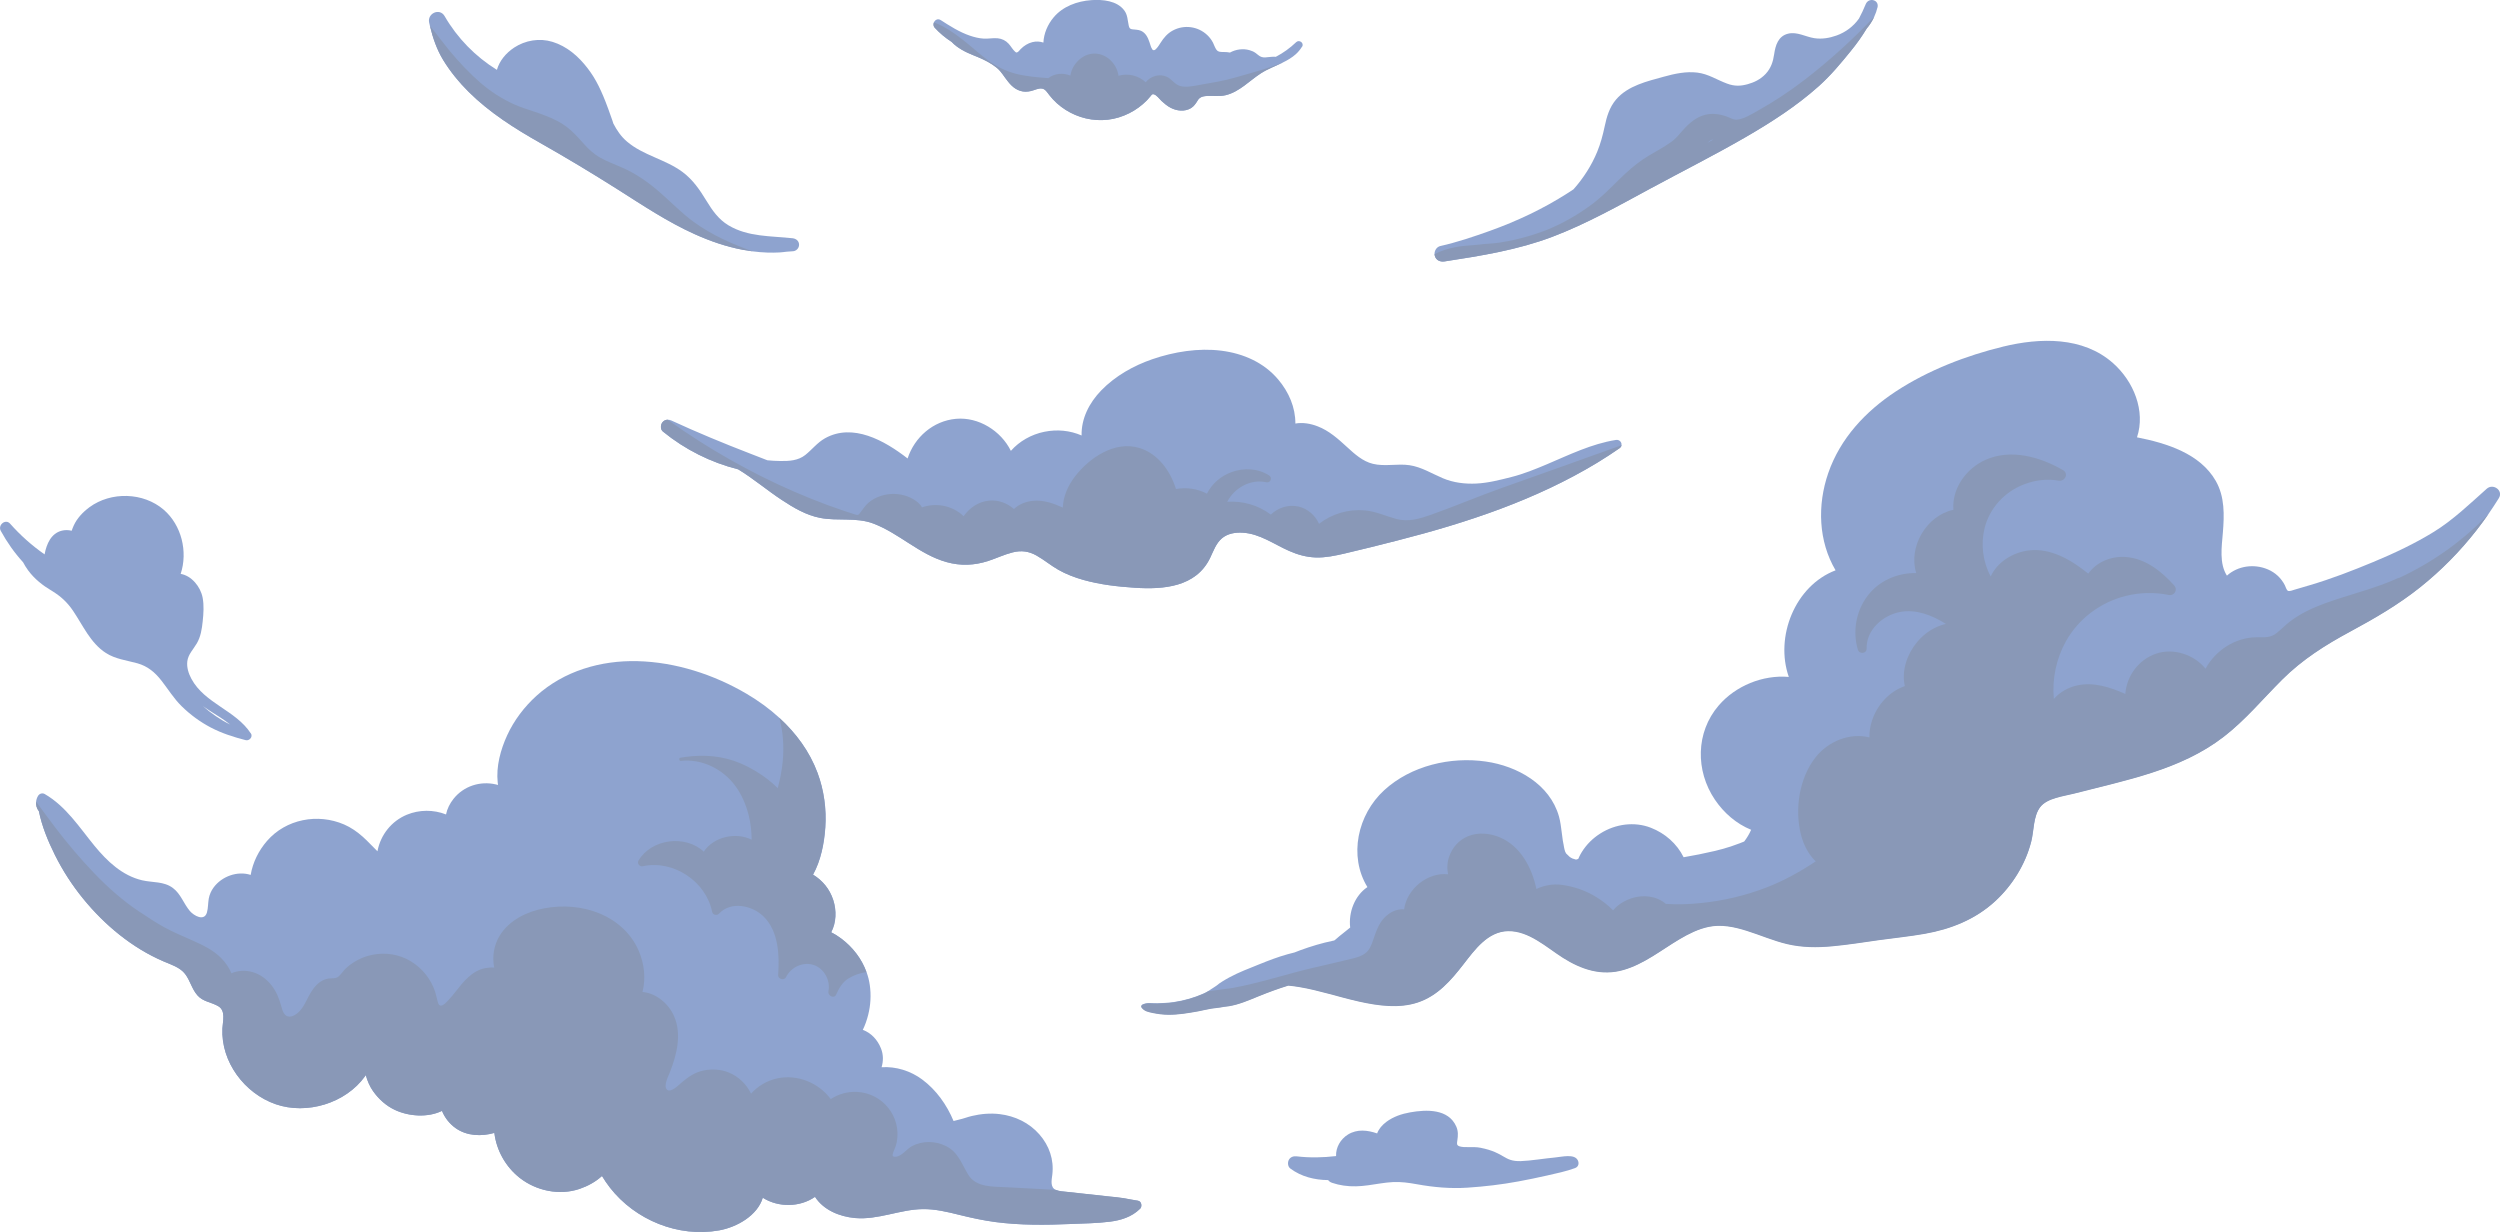
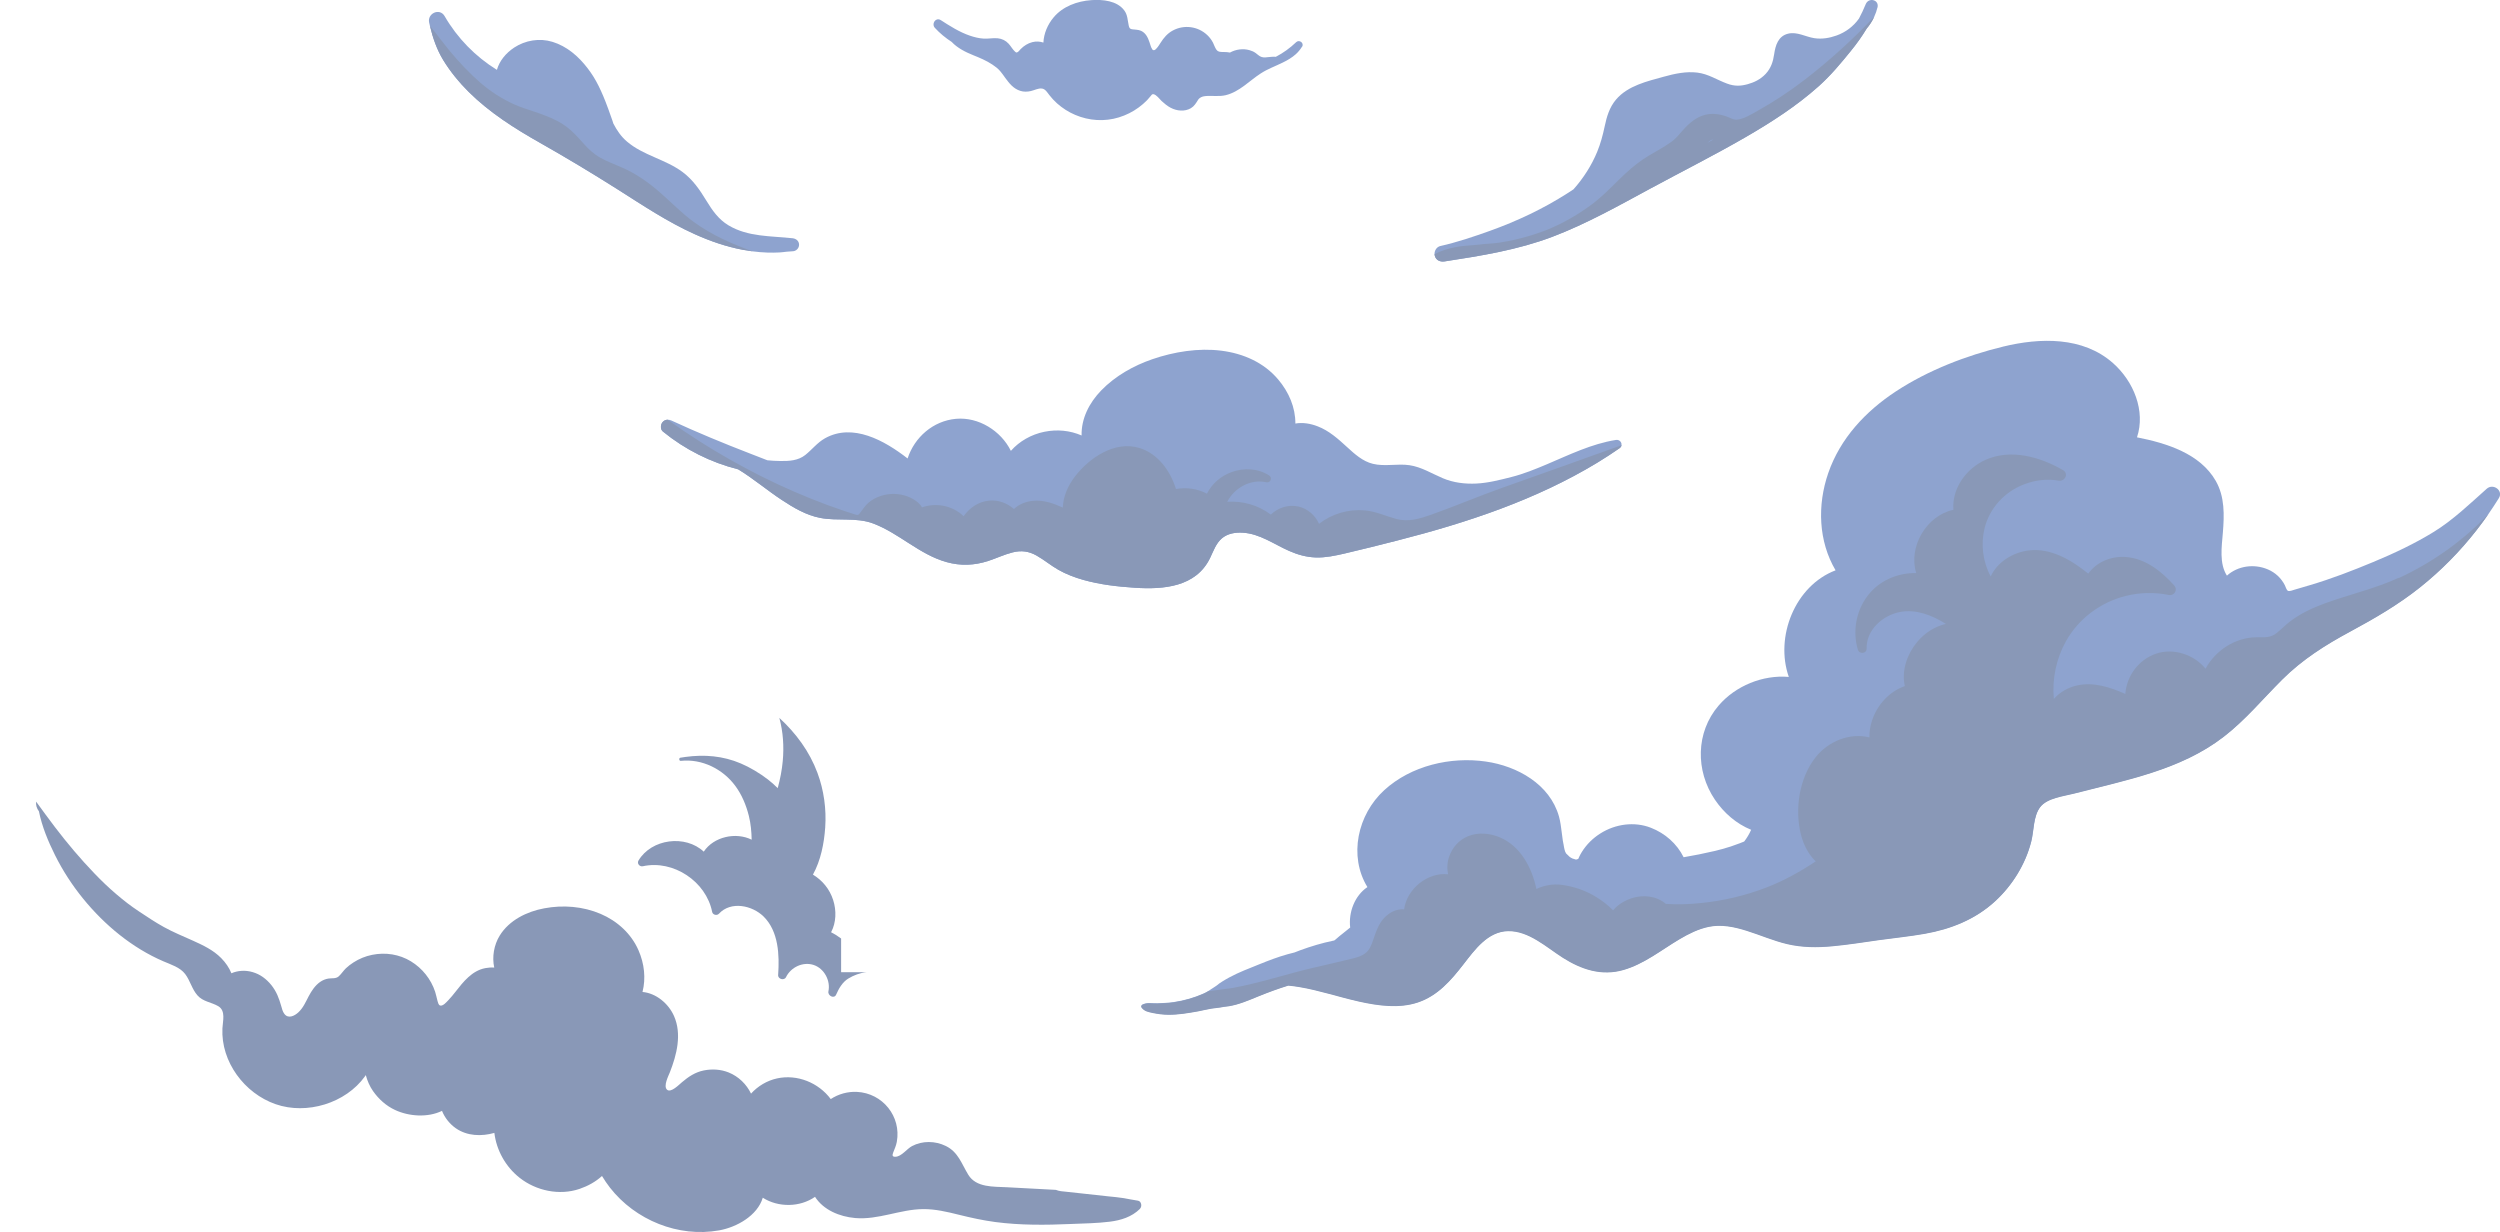
<svg xmlns="http://www.w3.org/2000/svg" width="1394" height="687" viewBox="0 0 1394 687" fill="none">
  <g opacity="0.5" clip-path="url(#clip0_84_4447)">
-     <path d="M635.639 674.055C631.064 678.582 625.003 680.445 618.754 681.223C611.632 682.119 604.321 682.19 597.129 682.496C583.05 683.109 569.019 683.251 555.011 681.412C548.148 680.492 541.427 679.03 534.706 677.356C528.127 675.729 521.5 674.126 514.685 674.197C501.88 674.314 489.664 680.327 476.764 679.172C468.11 678.394 459.172 674.692 454.456 667.359C446.037 673.23 433.986 673.371 425.331 667.854C422.336 677.851 410.828 684.288 400.994 686.057C378.308 690.16 354.207 680.327 340.105 662.218C338.501 660.143 337.015 657.974 335.671 655.734C332.087 658.988 327.795 661.346 323.173 662.926C311.9 666.769 298.953 663.987 289.756 656.748C281.974 650.617 276.833 641.469 275.654 631.707C268.485 633.758 260.42 633.475 254.194 629.137C250.751 626.732 248.016 623.289 246.459 619.422C238.465 623.289 227.994 622.535 220.236 618.904C215.283 616.593 211.156 612.867 208.02 608.411C206.157 605.77 204.836 602.681 203.964 599.474C203.799 599.71 203.657 599.946 203.492 600.182C192.739 615.154 171.066 621.757 153.686 615.697C136.33 609.661 123.147 592.094 124.02 573.42C124.208 569.364 126.001 563.563 121.685 561.041C117.817 558.777 113.219 558.588 110.082 555.004C107.017 551.515 106.05 546.822 103.267 543.144C100.437 539.395 95.367 537.862 91.193 536.07C73.671 528.549 58.343 515.816 46.363 501.103C40.255 493.604 34.973 485.446 30.657 476.792C26.837 469.129 23.394 460.829 21.696 452.365C20.47 450.808 19.927 448.898 20.139 446.989C20.257 445.88 20.611 444.749 21.248 443.735C22.026 442.461 23.7 442.013 24.974 442.768C36.883 449.677 44.193 461.277 52.73 471.676C59.734 480.211 68.177 488.252 79.237 490.846C85.061 492.213 91.382 491.341 96.428 495.161C100.862 498.509 102.371 503.838 105.838 507.94C108.102 510.628 113.926 513.93 115.388 508.789C116.096 506.29 115.954 503.625 116.402 501.079C116.803 498.862 117.747 496.693 119.091 494.878C123.666 488.629 132.415 485.47 139.773 487.851C140.975 480.824 144.206 474.317 148.899 468.893C159.487 456.703 177.198 453.378 191.866 459.721C195.734 461.395 199.129 463.777 202.266 466.559C205.143 469.106 207.69 472.006 210.472 474.67C210.472 474.576 210.496 474.482 210.52 474.411C212.288 465.38 218.373 457.788 226.886 454.274C233.772 451.421 241.79 451.398 248.699 454.133C249.336 450.997 250.822 448.026 252.826 445.503C258.463 438.335 267.707 435.34 276.527 437.392C276.928 437.486 277.305 437.58 277.706 437.698C277.635 437.227 277.564 436.755 277.517 436.284C276.55 427.418 279.144 417.939 282.823 409.946C286.643 401.646 292.35 394.124 299.119 387.994C314.494 374.106 335.011 368.14 355.504 368.659C376.752 369.201 398.023 376.11 416.276 386.838C422.832 390.705 429.057 395.185 434.646 400.326C443.914 408.814 451.461 419.024 455.918 431.002C459.502 440.622 460.941 451.186 460.233 461.419C459.62 470.261 457.757 479.787 453.394 487.71C458.677 490.94 462.662 495.703 464.667 501.881C466.553 507.752 466.388 514.425 463.511 519.848C465.468 520.838 467.355 522.017 469.1 523.338C475.562 528.195 480.561 534.656 483.226 542.154C484.051 544.441 484.641 546.799 484.995 549.251C485.796 554.839 485.466 560.522 484.075 565.992C483.391 568.68 482.424 571.557 481.104 574.245C485.702 575.942 489.334 579.739 491.268 584.69C492.612 588.109 492.588 591.717 491.574 595.089C499.592 594.546 507.822 597.164 514.213 601.927C522.09 607.774 527.938 616.051 531.711 625.081C532.678 624.775 533.692 624.515 534.706 624.303C537.135 623.808 539.446 622.841 541.875 622.275C546.969 621.073 552.275 620.601 557.487 621.238C565.976 622.275 573.9 626.048 579.583 632.556C585.055 638.828 587.767 646.609 586.776 654.932C586.422 657.951 585.408 662.1 588.804 663.539H588.851C590.691 664.293 592.766 664.411 594.723 664.6C597.27 664.859 599.794 665.142 602.34 665.425C607.646 666.015 612.953 666.604 618.259 667.17C621.088 667.477 623.965 667.689 626.748 668.16C629.366 668.608 631.913 669.174 634.554 669.551C636.629 669.834 637.054 672.782 635.757 674.079L635.639 674.055Z" fill="#1D489F" />
-     <path d="M139.843 408.932C131.401 396.011 114.186 392.285 106.757 378.562C105.154 375.615 104.022 372.125 104.446 368.73C104.941 364.816 107.819 362.057 109.729 358.779C111.945 355.007 112.582 350.715 113.03 346.424C113.478 342.038 113.808 337.605 112.983 333.243C111.828 327.183 106.875 321.053 100.744 319.992C104.824 307.636 101.263 292.852 91.287 284.222C79.968 274.461 61.88 273.989 49.877 282.831C46.221 285.543 42.944 288.962 41.057 293.159C40.656 294.055 40.279 294.998 39.972 295.941C38.18 295.493 36.293 295.446 34.501 295.894C28.464 297.379 25.941 303.321 24.856 309.122C17.781 304.194 11.343 298.44 5.613 291.98C3.042 289.103 -1.321 292.781 0.424 295.988C3.868 302.307 8.042 308.226 12.876 313.531C13.678 315.064 14.598 316.549 15.635 317.964C19.267 322.916 23.818 326.429 29.03 329.541C33.817 332.418 37.496 335.837 40.632 340.435C43.462 344.608 45.868 349.041 48.674 353.238C51.48 357.435 54.758 361.349 59.05 364.108C64.38 367.527 70.653 368.211 76.619 369.861C82.326 371.465 86.382 374.86 89.99 379.482C93.74 384.268 96.924 389.526 101.286 393.794C106.073 398.51 111.615 402.566 117.558 405.678C123.807 408.932 130.198 410.96 136.966 412.705C139.042 413.247 141.164 410.865 139.891 408.908L139.843 408.932ZM113.172 393.747C114.374 394.62 115.624 395.445 116.874 396.27C120.718 398.722 124.751 401.127 128.335 404.004C122.84 401.316 117.7 397.732 113.172 393.747Z" fill="#1D489F" />
-     <path d="M866.934 645.43C861.77 645.878 853.21 647.293 847.974 647.434C838.211 647.694 839.485 642.789 825.477 639.983C823.213 639.535 820.902 639.63 818.591 639.63C817.011 639.63 815.218 639.677 813.709 639.158C812.058 638.569 812.388 637.437 812.624 635.833C813.025 633.193 813.143 630.693 812.035 628.194C807.648 618.149 795.338 618.644 786.306 620.248C781.637 621.073 776.897 622.653 773.053 625.529C770.624 627.369 768.808 629.491 767.889 631.99C762.512 630.151 756.805 629.443 751.64 632.603C747.396 635.22 744.801 639.889 744.99 644.628C737.703 645.477 730.322 645.642 723.011 644.77C721.243 644.558 719.498 645.124 718.625 646.798C717.87 648.26 718.083 650.523 719.474 651.561C725.605 656.135 733.01 657.951 740.557 658.021C741.075 658.682 741.783 659.2 742.797 659.554C744.872 660.261 747.065 660.78 749.259 661.087C753.834 661.77 758.456 661.535 763.007 660.898C767.558 660.285 772.086 659.365 776.685 659.13C781.189 658.894 785.623 659.53 790.032 660.332C799.465 662.03 808.733 662.879 818.331 662.242C827.882 661.605 837.339 660.497 846.724 658.752C852.054 657.762 857.336 656.677 862.619 655.475C867.878 654.272 873.184 653.188 878.254 651.325C880.164 650.618 880.636 648.684 879.787 646.986C877.877 643.19 870.943 645.076 866.911 645.43H866.934Z" fill="#1D489F" />
    <path d="M1393.32 277.832C1391.5 280.756 1389.61 283.633 1387.66 286.462C1385.49 289.575 1383.22 292.64 1380.89 295.634C1371.71 307.377 1361.17 318.058 1349.52 327.348C1337.4 337.016 1324.24 344.655 1310.64 351.988C1296.65 359.534 1283.8 367.645 1272.5 378.916C1261.75 389.644 1252.03 401.41 1239.96 410.724C1215.86 429.304 1185.3 434.893 1156.55 442.344C1150.77 443.853 1141.62 444.796 1137.71 449.865C1133.75 454.982 1134.22 463.14 1132.66 469.176C1129.43 481.838 1122.1 493.628 1112.5 502.447C1101.46 512.562 1087.92 517.938 1073.33 520.508C1064.88 521.994 1056.35 522.843 1047.88 524.021C1039.16 525.248 1030.45 526.662 1021.68 527.464C1013.33 528.219 1004.94 528.171 996.732 526.261C988.95 524.422 981.615 521.192 973.998 518.81C967.254 516.688 960.108 515.156 953.034 516.594C947.138 517.797 941.761 520.485 936.62 523.526C926.409 529.586 916.811 537.414 905.209 540.715C893.111 544.158 881.909 540.409 871.627 533.925C862.407 528.101 852.596 518.81 840.994 519.023C829.674 519.235 822.387 529.445 816.115 537.532C809.134 546.516 801.8 555.075 790.669 558.801C780.222 562.29 768.572 560.663 758.078 558.329C746.83 555.83 735.864 552.081 724.497 550.171C722.469 549.841 720.441 549.558 718.436 549.393C712.847 551.114 707.376 553.118 701.882 555.358C696.434 557.574 691.128 559.932 685.28 560.899C684.454 561.041 683.629 561.135 682.803 561.206C682.049 561.253 681.931 561.253 682.497 561.253C681.813 561.371 681.129 561.489 680.445 561.606C678.842 561.842 677.238 561.984 675.658 562.22C673.182 562.597 670.729 563.281 668.253 563.729C662.688 564.719 657.146 565.709 651.462 565.639C648.515 565.615 645.708 565.238 642.831 564.648C640.308 564.129 638.209 563.776 636.606 561.606C636.275 561.158 636.511 560.404 636.983 560.145C639.648 558.73 642.596 559.555 645.496 559.414C648.491 559.272 651.486 559.201 654.481 558.753C660.259 557.905 666.013 556.278 671.342 553.873C672.215 553.472 673.088 553 673.936 552.481C675.422 551.562 676.908 550.548 678.323 549.605C678.205 549.723 678.111 549.77 678.087 549.793C678.134 549.77 678.299 549.628 678.582 549.393C679.054 549.039 679.502 548.685 679.974 548.308C680.54 547.907 681.129 547.553 681.719 547.176C682.898 546.422 684.1 545.761 685.327 545.078C690.656 542.154 696.481 540.008 702.094 537.721C707.258 535.622 712.494 533.618 717.87 532.109C719.167 531.732 720.488 531.402 721.809 531.095C722.941 530.647 724.096 530.199 725.228 529.775C731.147 527.629 737.184 525.813 743.363 524.54C743.552 524.493 743.764 524.446 743.952 524.422C744.023 524.375 744.094 524.328 744.165 524.257C744.353 524.116 744.495 524.021 744.589 523.951C744.801 523.762 745.014 523.573 745.226 523.408C745.816 522.89 746.405 522.395 747.018 521.876C747.254 521.687 748.622 520.602 749.211 520.131C749.306 520.06 749.447 519.942 749.683 519.754C750.037 519.471 750.39 519.188 750.744 518.905C751.452 518.339 752.159 517.773 752.867 517.184C751.853 508.671 755.39 499.405 762.465 494.642C751.9 477.335 756.946 454.227 771.874 440.575C786.802 426.946 808.78 421.783 828.519 424.636C845.993 427.159 864.175 437.227 869.269 455.218C870.118 458.212 870.448 461.301 870.849 464.366C871.085 466.206 871.109 466.536 871.368 468.257C871.368 468.257 871.368 468.281 871.368 468.351C871.415 468.563 871.486 469.177 871.533 469.294C871.627 469.86 871.769 470.426 871.863 470.992C872.028 471.912 872.146 472.808 872.382 473.704C872.382 473.657 872.83 474.977 872.783 475.001C872.901 475.213 873.019 475.401 873.137 475.614C873.184 475.732 873.231 475.802 873.255 475.873C873.325 475.92 873.396 475.991 873.49 476.085C875.047 477.594 875.141 477.972 877.075 478.82C876.745 478.655 878.16 479.127 878.325 479.174C878.49 479.221 878.584 479.245 878.655 479.268C878.726 479.268 878.796 479.268 878.891 479.268C878.914 479.268 878.961 479.268 879.009 479.268C879.103 479.245 879.716 479.009 879.81 479.009C879.858 478.962 879.952 478.891 880.117 478.797C880.164 478.655 880.235 478.514 880.306 478.349C880.4 478.16 880.471 477.971 880.542 477.806C880.966 476.887 881.438 476.014 881.98 475.142C884.598 470.898 888.206 467.337 892.427 464.696C900.728 459.462 911.316 457.953 920.537 461.56C928.508 464.673 935.04 470.45 938.79 477.995C944.497 477.028 950.157 475.897 955.793 474.576C958.906 473.845 962.019 472.996 965.061 472.006C966.711 471.464 968.315 470.874 969.942 470.261C971.357 469.742 971.664 469.625 972.56 469.224C974.116 467.219 975.413 465.027 976.427 462.692C968.173 459.32 961.24 453.308 956.217 445.88C945.346 429.799 945.511 408.366 958.269 393.464C967.702 382.429 982.936 376.181 997.439 377.454C989.586 355.077 1000.91 326.57 1023.52 318.011C1013.95 301.836 1013.24 281.723 1019.42 263.826C1026.12 244.397 1040.29 229.283 1057.27 218.154C1075.14 206.458 1096.27 198.3 1116.98 193.254C1137.52 188.255 1161.38 187.595 1178.17 202.426C1189.71 212.589 1196.47 229.141 1191.59 243.855C1208.15 247.109 1226.75 252.909 1235.48 268.094C1240.6 276.983 1240.27 287.24 1239.46 297.12C1238.83 304.901 1237.39 314.168 1241.73 320.982C1247.79 315.488 1256.92 314.215 1264.6 317.516C1268.73 319.284 1271.98 322.326 1274.04 326.334C1274.44 327.113 1274.91 328.952 1275.71 329.4C1276.61 329.895 1278.42 329.093 1279.34 328.834C1282.17 328.032 1285 327.16 1287.83 326.334C1299.91 322.774 1311.67 318.223 1323.3 313.39C1334.93 308.556 1346.39 303.156 1357.12 296.554C1367.82 289.952 1377.23 280.874 1386.6 272.527C1390.13 269.367 1396.03 273.447 1393.36 277.762L1393.32 277.832Z" fill="#1D489F" />
    <path d="M904.195 248.193C904.1 248.83 903.723 249.467 903.016 249.962C899.007 252.744 894.903 255.409 890.729 257.955C856.322 278.799 817.93 291.485 779.161 301.388C769.374 303.887 759.564 306.363 749.73 308.65C744.542 309.853 739.095 311.008 733.741 310.843C728.53 310.678 723.601 309.31 718.861 307.212C710.324 303.463 702.495 297.568 692.897 297.026C688.817 296.79 684.525 297.474 681.318 300.185C677.993 303.015 676.578 307.353 674.738 311.15C666.909 327.348 648.727 328.787 632.738 327.726C623.046 327.089 613.377 325.981 604.015 323.34C599.204 321.972 594.511 320.204 590.148 317.728C585.951 315.323 582.225 312.187 578.027 309.805C573.664 307.33 569.42 306.787 564.562 308.037C559.939 309.216 555.6 311.291 551.072 312.776C543.337 315.299 535.72 315.63 527.844 313.437C512.728 309.24 501.455 297.403 486.928 291.909C477.425 288.325 467.119 290.683 457.285 288.773C449.362 287.217 442.594 283.161 435.92 278.775C427.76 273.423 420.049 266.821 411.606 261.704C396.301 257.861 382.011 250.693 369.653 240.648C368.144 239.422 368.262 236.923 369.347 235.508C370.125 234.494 371.186 234.046 372.295 234.022C372.979 234.022 373.71 234.187 374.393 234.494C388.732 241.096 403.282 247.132 418.021 252.815C421.322 254.088 424.6 255.361 427.902 256.658C430.307 256.894 432.736 257.036 435.165 257.059C440.023 257.13 445.046 256.847 449.008 253.711C452.805 250.693 455.729 246.779 460.045 244.374C475.491 235.767 493.107 245.553 506.077 255.644C509.921 243.855 520.25 234.683 533.079 233.527C545.672 232.419 558.147 240.224 563.665 251.4C568.453 245.953 575.15 242.228 582.296 240.766C589.488 239.304 596.61 240.011 603.095 242.817C602.883 233.433 607.293 224.661 614.061 217.682C621.867 209.642 632.031 203.912 642.572 200.281C654.67 196.131 668.253 193.938 680.988 195.541C693.203 197.074 704.782 202.12 712.8 211.693C718.696 218.696 722.351 227.232 722.304 236.168C726.36 235.437 730.652 236.168 734.614 237.677C741.146 240.176 746.122 244.704 751.192 249.349C755.39 253.192 759.823 257.224 765.483 258.615C772.133 260.266 779.185 258.403 785.929 259.393C792.603 260.384 798.404 264.062 804.512 266.656C810.431 269.155 816.798 269.933 823.213 269.627C829.863 269.297 836.395 267.599 842.81 265.972C849.602 264.251 856.016 261.633 862.454 258.922C874.976 253.617 887.428 247.486 900.987 245.317C903.016 244.987 904.407 246.637 904.124 248.217L904.195 248.193Z" fill="#1D489F" />
    <path d="M445.565 136.476C445.565 138.433 443.891 140.13 441.933 140.107C440.778 140.225 439.622 140.295 438.467 140.366C437.17 140.531 435.873 140.696 434.576 140.767C432.359 140.885 430.142 140.909 427.925 140.838C425.143 140.743 422.384 140.508 419.601 140.154C417.785 139.918 415.969 139.612 414.153 139.282C404.909 137.56 395.995 134.448 387.434 130.604C372.2 123.767 358.263 114.406 344.208 105.493C330.059 96.533 315.768 87.95 301.194 79.697C287.044 71.68 272.989 62.815 261.387 51.308C255.963 45.932 251.058 39.943 247.096 33.435C243.535 27.611 241.295 21.032 239.715 14.407C239.573 13.794 239.432 13.204 239.29 12.591C238.158 7.451 245.162 4.244 247.898 8.96C255.02 21.268 265.042 31.502 277.069 38.953C278.531 33.907 282.045 29.615 286.714 26.526C292.916 22.447 300.816 21.127 307.938 23.296C316.121 25.772 322.536 31.384 327.653 38.057C330.011 41.122 332.04 44.399 333.761 47.865C334.728 49.775 335.577 51.733 336.426 53.713C337.157 55.458 338.195 58.028 339.185 60.787C339.94 62.932 340.694 65.055 341.472 67.2C341.661 67.743 341.85 68.285 341.991 68.851C343.925 72.6 346.26 76.09 349.585 78.919C358.617 86.677 371.186 88.846 380.69 95.99C386.397 100.282 390.194 105.846 393.872 111.883C397.174 117.306 400.641 122.305 406.182 125.629C417.03 132.161 429.812 131.524 441.933 132.844C443.891 133.057 445.565 134.33 445.565 136.499V136.476Z" fill="#1D489F" />
    <path d="M1046.87 4.173C1046.44 5.966 1045.85 7.687 1045.08 9.314C1043.97 11.719 1042.51 13.959 1040.81 15.987C1038.24 20.254 1035.34 24.31 1032.18 28.201C1026.49 35.227 1020.79 42.112 1014.02 48.148C1001.52 59.301 987.535 68.261 973.055 76.632C955.722 86.629 937.87 95.613 920.278 105.116C902.426 114.759 884.645 124.804 865.637 132.019C846.276 139.352 825.854 142.63 805.502 145.766C803.121 146.143 800.715 145.2 800.031 142.653C799.937 142.347 799.89 142.017 799.89 141.71C799.819 139.706 801.116 137.631 803.144 137.183C812.554 135.061 821.774 131.949 830.853 128.695C845.899 123.295 860.544 116.386 874.033 107.756C875.165 107.025 876.297 106.271 877.405 105.54C882.9 99.339 887.475 92.241 890.611 84.602C892.474 80.075 893.724 75.382 894.738 70.596C895.894 65.102 897.403 59.867 901.105 55.505C907.708 47.748 918.438 45.343 927.8 42.749C933.861 41.075 940.134 39.707 946.454 40.485C952.562 41.24 957.302 44.494 962.938 46.592C967.23 48.196 970.603 48.007 974.423 46.969C978.102 45.956 981.615 44.305 984.54 41.193C987.487 38.033 988.69 34.355 989.28 30.158C989.987 25.277 991.544 20.16 996.968 18.793C1002.08 17.496 1006.92 20.632 1011.87 21.316C1016 21.905 1020.13 21.198 1024.04 19.806C1029.13 17.991 1033.52 14.666 1036.56 10.351C1037.95 7.758 1039.2 5.093 1040.31 2.358C1041.94 -1.651 1047.95 -0.212 1046.91 4.173H1046.87Z" fill="#1D489F" />
    <path d="M725.983 26.078C725.039 27.611 723.884 29.002 722.563 30.205C720.37 32.162 717.87 33.624 715.276 34.873C711.22 36.878 706.881 38.434 703.084 40.886C696.646 45.036 691.128 51.214 683.44 53.077C679.596 53.996 675.799 53.194 671.956 53.595C670.281 53.784 668.866 54.35 667.947 55.835C666.838 57.604 665.871 59.254 664.032 60.339C660.565 62.367 656.226 61.895 652.783 60.103C650.92 59.136 649.246 57.745 647.713 56.331C646.534 55.222 644.836 52.77 643.114 52.511C642.336 52.393 642.006 53.1 641.534 53.666C640.898 54.444 640.237 55.199 639.553 55.93C638.138 57.392 636.558 58.712 634.908 59.938C631.583 62.39 627.809 64.253 623.871 65.456C615.853 67.931 607.222 67.342 599.534 64.064C595.808 62.485 592.389 60.292 589.37 57.604C587.814 56.213 586.399 54.656 585.102 53.006C584.041 51.638 582.885 49.634 581.022 49.375C578.923 49.092 576.824 50.318 574.82 50.766C572.862 51.214 570.811 51.285 568.877 50.648C565.08 49.445 562.793 46.522 560.529 43.433C559.586 42.112 558.713 40.839 557.699 39.66C556.426 38.175 554.987 37.114 553.383 36.029C550.058 33.812 546.356 32.256 542.653 30.771C538.432 29.073 533.834 26.786 530.65 23.367C527.207 21.151 524.047 18.533 521.241 15.492C520.415 14.595 520.368 13.416 520.769 12.473C521.359 11.082 522.939 10.186 524.542 11.2C529.683 14.501 534.966 17.897 540.79 19.877C543.267 20.726 545.837 21.363 548.455 21.528C551.072 21.693 553.666 21.103 556.261 21.339C558.713 21.575 560.788 22.589 562.439 24.404C563.665 25.772 564.561 27.446 565.906 28.719C566.33 29.12 566.637 29.356 567.014 29.262C567.839 29.049 568.523 27.941 569.113 27.375C570.905 25.56 573.169 24.098 575.669 23.485C577.744 22.966 579.89 23.084 581.8 23.744C582.036 18.675 584.158 13.7 587.436 9.762C592.577 3.56 600.69 0.613 608.543 0.071C614.792 -0.377 622.857 0.354 626.913 5.824C628.776 8.347 628.729 11.247 629.366 14.171C629.625 15.303 629.861 16.105 631.134 16.317C632.856 16.6 634.554 16.435 636.205 17.166C638.846 18.345 640.072 20.915 640.945 23.532C641.133 24.145 641.322 24.758 641.534 25.348C641.629 25.607 641.912 26.432 641.912 26.432C642.077 26.786 642.478 27.517 642.572 27.611C642.666 27.729 642.996 27.918 642.926 27.918C643.727 28.154 644.105 27.823 644.859 27.022C645.756 26.078 646.416 24.97 647.1 23.909C648.892 21.08 650.944 18.628 653.939 17.024C660.211 13.629 667.947 14.643 673.135 19.523C674.455 20.75 675.564 22.235 676.389 23.838C677.026 25.135 677.45 26.597 678.323 27.776C679.337 29.12 681.011 28.979 682.52 29.002C683.629 29.002 684.737 29.073 685.822 29.309C689.1 27.493 693.156 26.951 696.693 27.965C697.92 28.295 699.122 28.814 700.16 29.568C701.245 30.346 702.188 31.384 703.485 31.785C704.853 32.209 706.244 31.973 707.612 31.808C708.367 31.714 709.145 31.667 709.923 31.62C710.395 31.572 710.914 31.69 711.385 31.69C715.536 29.521 719.356 26.762 722.752 23.508C724.45 21.881 727.327 23.98 726.053 26.055L725.983 26.078Z" fill="#1D489F" />
    <path d="M635.639 674.055C631.064 678.582 625.003 680.445 618.754 681.223C611.632 682.119 604.321 682.19 597.129 682.496C583.05 683.11 569.019 683.251 555.011 681.412C548.148 680.492 541.427 679.03 534.706 677.356C528.127 675.729 521.5 674.126 514.685 674.197C501.88 674.314 489.664 680.327 476.764 679.172C468.11 678.394 459.172 674.692 454.456 667.359C446.037 673.23 433.986 673.371 425.331 667.854C422.336 677.851 410.828 684.288 400.994 686.057C378.308 690.16 354.207 680.327 340.105 662.218C338.501 660.143 337.015 657.974 335.671 655.734C332.087 658.988 327.795 661.346 323.173 662.926C311.9 666.769 298.953 663.987 289.756 656.748C281.974 650.618 276.833 641.469 275.654 631.707C268.485 633.758 260.42 633.476 254.194 629.137C250.751 626.732 248.016 623.289 246.459 619.422C238.465 623.289 227.994 622.535 220.236 618.904C215.283 616.593 211.156 612.867 208.02 608.411C206.157 605.77 204.836 602.681 203.964 599.474C203.799 599.71 203.657 599.946 203.492 600.182C192.739 615.155 171.066 621.757 153.686 615.697C136.33 609.661 123.147 592.094 124.02 573.42C124.208 569.364 126.001 563.564 121.685 561.041C117.817 558.777 113.219 558.588 110.082 555.004C107.017 551.515 106.05 546.822 103.267 543.144C100.437 539.395 95.367 537.862 91.193 536.07C73.671 528.549 58.343 515.816 46.363 501.103C40.255 493.604 34.973 485.446 30.657 476.793C26.837 469.129 23.394 460.83 21.696 452.365C20.47 450.808 19.927 448.898 20.139 446.989C23.606 451.752 27.073 456.491 30.634 461.183C37.472 470.167 44.83 478.891 52.659 487.026C56.55 491.081 60.607 494.996 64.899 498.627C69.191 502.282 72.657 504.993 77.492 508.2C82.043 511.218 86.594 514.283 91.382 516.924C96.664 519.848 102.229 522.088 107.701 524.564C113.36 527.134 118.926 529.751 123.336 534.231C125.788 536.707 127.746 539.56 129.043 542.696C130.741 541.942 132.604 541.494 134.632 541.352C138.829 541.046 143.192 542.39 146.611 544.818C150.172 547.365 152.932 550.902 154.7 554.91C155.526 556.82 156.186 558.777 156.752 560.781C157.2 562.337 157.577 564.082 158.591 565.379C160.784 568.232 164.275 566.44 166.374 564.483C169.109 561.937 170.43 558.706 172.128 555.499C173.731 552.481 175.665 549.534 178.495 547.53C179.886 546.563 181.466 545.903 183.117 545.643C185.121 545.337 187.267 545.856 188.895 544.394C190.38 543.05 191.442 541.281 192.904 539.89C194.177 538.688 195.639 537.579 197.125 536.636C200.261 534.608 203.846 533.147 207.501 532.416C214.93 530.907 222.665 532.085 229.15 536.047C235.47 539.914 240.328 545.974 242.639 553.024C243.205 554.721 243.488 556.513 243.983 558.235C244.219 559.013 244.502 560.357 245.374 560.663C246.978 561.206 249.148 558.565 250.114 557.574C251.482 556.16 252.708 554.627 253.935 553.071C258.368 547.412 263.155 541.258 270.631 539.819C272.235 539.513 273.933 539.395 275.583 539.513C274.286 533.524 275.442 526.874 278.625 521.711C283.932 513.081 293.789 508.271 303.458 506.479C313.975 504.498 325.059 505.37 334.94 509.591C344.184 513.552 351.99 520.602 356.046 529.916C359.277 537.32 360.197 545.455 358.263 553.118C365.857 553.802 372.743 559.555 375.832 566.535C380.289 576.65 377.365 588.109 373.521 597.918C372.695 599.993 369.748 605.652 371.964 607.633C374.087 609.519 378.709 604.756 380.218 603.483C383.874 600.37 387.717 597.8 392.528 596.857C397.127 595.961 401.961 596.244 406.324 598.013C411.866 600.253 416.252 604.568 418.775 609.802C422.572 605.629 427.619 602.563 433.302 601.314C444.598 598.861 456.46 603.742 463.228 612.844C467.497 610.014 472.732 608.576 477.849 608.835C492.117 609.543 502.634 622.488 500.064 636.682C499.686 638.828 498.814 640.667 498.036 642.671C497.399 644.298 497.611 645.1 499.38 645.006C502.752 644.817 505.653 640.596 508.53 639.064C514.355 635.975 521.5 636.116 527.372 638.993C534.329 642.388 536.168 648.92 539.918 655.05C544.351 662.289 553.997 661.605 561.425 662.006C570.528 662.501 579.631 662.973 588.733 663.468C590.573 664.223 592.648 664.34 594.605 664.529C597.152 664.788 599.676 665.071 602.223 665.354C607.529 665.944 612.835 666.533 618.141 667.099C620.971 667.406 623.848 667.618 626.63 668.09C629.248 668.538 631.795 669.103 634.436 669.481C636.511 669.764 636.936 672.711 635.639 674.008V674.055Z" fill="#133270" />
-     <path d="M483.132 542.107C479.618 542.437 476.033 543.804 473.038 545.62C469.808 547.577 467.709 551.185 466.247 554.58C465.138 557.174 461.412 555.193 461.931 552.764C463.181 546.822 459.596 540.032 453.724 538.075C447.735 536.094 440.99 539.301 438.278 544.865C437.264 546.94 433.727 545.974 433.892 543.663C434.67 532.675 434.175 519.306 425.779 511.053C419.389 504.781 407.503 502.305 400.876 509.497C399.768 510.699 397.433 510.157 397.103 508.506C393.755 491.529 375.478 479.292 358.475 483.017C356.683 483.418 355.032 481.532 356.023 479.834C363.333 467.644 382.176 465.309 392.41 474.883C397.952 466.536 410.262 463.824 419.129 468.21C419.035 463.753 418.657 459.344 417.549 454.911C416.063 448.969 413.682 443.192 410.026 438.241C403.022 428.762 391.42 423.009 379.629 424.258C378.615 424.376 378.402 422.655 379.393 422.49C380.336 422.301 381.279 422.16 382.223 422.065C392.74 420.627 403.14 421.452 413.068 425.697C418.375 427.96 423.586 431.12 428.161 434.61C430.119 436.119 431.934 437.746 433.656 439.467C435 434.515 435.991 429.469 436.462 424.376C437.193 416.359 436.698 408.083 434.552 400.302C443.82 408.79 451.366 419 455.823 430.978C459.408 440.599 460.846 451.162 460.139 461.395C459.526 470.238 457.663 479.763 453.3 487.686C458.582 490.916 462.568 495.679 464.572 501.857C466.459 507.728 466.294 514.401 463.417 519.824C465.374 520.815 467.261 521.994 469.006 523.314C475.467 528.171 480.467 534.632 483.132 542.13V542.107Z" fill="#133270" />
+     <path d="M483.132 542.107C479.618 542.437 476.033 543.804 473.038 545.62C469.808 547.577 467.709 551.185 466.247 554.58C465.138 557.174 461.412 555.193 461.931 552.764C463.181 546.822 459.596 540.032 453.724 538.075C447.735 536.094 440.99 539.301 438.278 544.865C437.264 546.94 433.727 545.974 433.892 543.663C434.67 532.675 434.175 519.306 425.779 511.053C419.389 504.781 407.503 502.305 400.876 509.497C399.768 510.699 397.433 510.157 397.103 508.506C393.755 491.529 375.478 479.292 358.475 483.017C356.683 483.418 355.032 481.532 356.023 479.834C363.333 467.644 382.176 465.309 392.41 474.883C397.952 466.536 410.262 463.824 419.129 468.21C419.035 463.753 418.657 459.344 417.549 454.911C416.063 448.969 413.682 443.192 410.026 438.241C403.022 428.762 391.42 423.009 379.629 424.258C378.615 424.376 378.402 422.655 379.393 422.49C380.336 422.301 381.279 422.16 382.223 422.065C392.74 420.627 403.14 421.452 413.068 425.697C418.375 427.96 423.586 431.12 428.161 434.61C430.119 436.119 431.934 437.746 433.656 439.467C435 434.515 435.991 429.469 436.462 424.376C437.193 416.359 436.698 408.083 434.552 400.302C443.82 408.79 451.366 419 455.823 430.978C459.408 440.599 460.846 451.162 460.139 461.395C459.526 470.238 457.663 479.763 453.3 487.686C458.582 490.916 462.568 495.679 464.572 501.857C466.459 507.728 466.294 514.401 463.417 519.824C465.374 520.815 467.261 521.994 469.006 523.314V542.107Z" fill="#133270" />
    <path d="M1337.45 322.208C1324.17 328.315 1310 331.428 1296.32 336.45C1289.41 338.973 1282.74 342.085 1276.87 346.565C1274.27 348.546 1272.06 350.88 1269.53 352.932C1266.07 355.761 1262.62 355.337 1258.38 355.337C1246.45 355.36 1235.41 362.575 1229.8 372.856C1223.45 364.957 1211.83 361.161 1202.2 364.485C1192.42 367.857 1185.82 376.912 1185.08 386.933C1176.57 383.184 1167.37 380.118 1158.11 382.217C1153.08 383.349 1148.48 385.989 1145.23 389.715C1144.19 378.656 1146.53 367.338 1151.95 357.6C1159.05 344.915 1171.31 335.766 1185.41 332.276C1193.22 330.343 1201.4 330.131 1209.26 331.758C1212.39 332.394 1214.49 328.881 1212.35 326.476C1205.29 318.553 1196.12 311.244 1185.11 310.56C1177.07 310.041 1169 313.413 1164.43 319.85C1155.02 312.281 1143.56 305.396 1131.15 306.929C1122.38 308.013 1113.63 313.413 1110.02 321.43C1105.61 313.319 1104.41 303.486 1106.6 294.526C1109.41 283.161 1117.99 274.012 1128.91 269.957C1134.97 267.693 1141.53 266.868 1147.92 268.023C1151.34 268.636 1153.7 264.109 1150.39 262.176C1137.61 254.748 1121.27 250.08 1107.07 256.422C1096.37 261.209 1088.28 272.433 1089.22 284.246C1074.2 287.453 1063.92 304.948 1068.49 319.544C1058.94 319.355 1049.37 323.081 1042.93 330.319C1035.31 338.855 1032.62 351.399 1035.97 362.316C1036.77 364.91 1040.9 364.533 1040.83 361.656C1040.55 351.258 1049.82 343.052 1059.51 341.236C1068.4 339.562 1077.36 343.052 1085.02 347.886C1078.8 349.324 1073.16 352.955 1068.96 358.025C1063.38 364.792 1060.19 373.941 1062.13 382.571C1053.47 385.541 1046.75 393.016 1043.87 401.67C1042.91 404.593 1042.29 407.918 1042.39 411.172C1031.49 408.46 1019.37 413.247 1012.23 422.443C1003.19 434.067 1000.62 451.351 1004.23 465.475C1005.67 471.086 1008.36 476.345 1012.44 480.306C1003.81 486.036 994.609 491.152 984.988 494.854C973.338 499.334 961.17 502.234 948.742 503.508C942.139 504.191 935.512 504.498 928.885 504.003C923.721 499.57 916.292 498.745 909.878 500.82C906.435 501.928 903.181 503.767 900.61 506.337C900.209 506.738 899.832 507.162 899.455 507.587C896.672 504.687 893.347 502.234 890.21 500.277C884.244 496.552 877.547 494.241 870.566 493.369C865.968 492.779 860.968 493.628 856.7 495.703C854.247 483.89 847.88 471.817 836.372 466.936C830.806 464.579 824.345 463.942 818.638 466.253C813.521 468.304 809.795 472.525 808.026 477.712C806.941 480.895 806.752 484.314 807.483 487.497C796.093 486.201 784.443 495.632 782.934 507.044C780.01 506.785 776.897 507.775 774.397 509.567C769.162 513.269 767.511 518.81 765.507 524.611C764.681 527.04 763.597 529.657 761.545 531.331C759.446 533.052 756.781 533.83 754.211 534.467C746.853 536.306 739.448 537.933 732.067 539.678C717.187 543.168 702.518 548.072 687.473 550.854C685.94 551.137 684.784 551.232 682.945 551.467C680.728 551.727 678.488 552.033 676.271 552.387C676.2 552.387 675.705 552.458 675.54 552.481C675.234 552.529 674.951 552.552 674.644 552.599C674.526 552.599 674.196 552.646 673.819 552.694C672.97 553.212 672.097 553.684 671.225 554.085C665.895 556.49 660.141 558.093 654.363 558.966C651.392 559.414 648.397 559.461 645.378 559.626C642.454 559.767 639.53 558.942 636.865 560.357C636.393 560.616 636.158 561.371 636.488 561.819C638.091 563.964 640.167 564.318 642.714 564.86C645.591 565.45 648.397 565.827 651.345 565.851C657.028 565.921 662.57 564.931 668.135 563.941C670.611 563.493 673.064 562.809 675.54 562.432C677.12 562.196 678.724 562.055 680.327 561.819C681.011 561.724 681.695 561.583 682.379 561.465C681.837 561.465 681.931 561.465 682.686 561.418C683.511 561.371 684.336 561.253 685.162 561.111C691.01 560.145 696.316 557.787 701.764 555.57C707.258 553.33 712.753 551.326 718.319 549.605C720.323 549.77 722.375 550.053 724.379 550.383C735.77 552.293 746.712 556.042 757.96 558.541C768.455 560.852 780.128 562.503 790.551 559.013C801.682 555.287 809.016 546.728 815.997 537.744C822.293 529.657 829.557 519.447 840.876 519.235C852.479 519.023 862.289 528.289 871.509 534.137C881.791 540.645 893.017 544.394 905.091 540.928C916.693 537.627 926.268 529.798 936.502 523.738C941.643 520.697 947.02 518.009 952.916 516.806C959.967 515.368 967.112 516.901 973.88 519.023C981.498 521.404 988.832 524.658 996.614 526.474C1004.82 528.407 1013.22 528.454 1021.56 527.676C1030.34 526.874 1039.06 525.46 1047.76 524.234C1056.25 523.055 1064.79 522.206 1073.21 520.72C1087.81 518.127 1101.34 512.751 1112.38 502.659C1122 493.84 1129.31 482.051 1132.54 469.389C1134.1 463.352 1133.63 455.194 1137.59 450.077C1141.5 445.008 1150.65 444.065 1156.43 442.556C1185.2 435.081 1215.74 429.516 1239.84 410.936C1251.92 401.622 1261.66 389.856 1272.39 379.128C1283.68 367.857 1296.53 359.722 1310.52 352.201C1324.13 344.868 1337.28 337.228 1349.41 327.561C1361.06 318.27 1371.6 307.589 1380.77 295.847C1383.1 292.852 1385.37 289.787 1387.54 286.674C1373.27 301.6 1356.2 313.743 1337.36 322.42L1337.45 322.208Z" fill="#133270" />
    <path d="M904.195 248.193C904.1 248.83 903.723 249.467 903.015 249.962C899.006 252.744 894.903 255.409 890.729 257.955C856.322 278.799 817.93 291.485 779.161 301.388C769.374 303.887 759.564 306.363 749.73 308.65C744.542 309.853 739.095 311.008 733.741 310.843C728.53 310.678 723.601 309.31 718.861 307.212C710.324 303.463 702.495 297.568 692.897 297.026C688.817 296.79 684.525 297.474 681.318 300.185C677.993 303.015 676.578 307.353 674.738 311.15C666.909 327.348 648.727 328.787 632.738 327.726C623.046 327.089 613.377 325.981 604.015 323.34C599.204 321.972 594.511 320.204 590.148 317.728C585.951 315.323 582.225 312.187 578.027 309.805C573.664 307.33 569.419 306.787 564.562 308.037C559.939 309.216 555.6 311.291 551.072 312.776C543.337 315.299 535.72 315.63 527.844 313.437C512.728 309.24 501.455 297.403 486.928 291.909C477.425 288.325 467.119 290.683 457.285 288.773C449.362 287.217 442.594 283.161 435.92 278.775C427.76 273.423 420.049 266.821 411.606 261.704C396.301 257.861 382.011 250.693 369.653 240.648C368.144 239.422 368.262 236.923 369.347 235.508C370.125 234.494 371.186 234.046 372.295 234.022C372.295 234.022 372.295 234.046 372.318 234.069C378.002 238.149 383.826 242.086 389.722 245.859C412.267 260.195 435.896 272.126 460.941 281.44C463.983 282.572 467.049 283.656 470.138 284.694C471.836 285.26 473.557 285.849 475.279 286.368C476.057 286.604 477.731 287.287 478.439 287.099C478.958 286.934 479.877 285.59 480.325 284.977C481.151 283.869 481.953 282.713 482.872 281.676C484.617 279.742 486.858 278.257 489.24 277.243C493.932 275.239 499.238 274.838 504.167 276.205C506.573 276.866 508.907 277.95 510.912 279.436C512.327 280.473 513.364 281.581 514.095 282.902C517.868 281.581 521.995 281.275 525.934 282.006C529.943 282.76 534.282 284.788 537.3 287.853C540.673 283.114 545.531 279.719 551.591 279.129C556.614 278.658 561.637 280.52 565.387 283.821C568.193 281.11 572.061 279.648 576.023 279.247C581.753 278.681 587.389 280.638 592.625 283.02C592.86 276.7 595.478 270.806 599.416 265.665C607.481 255.196 621.607 245.6 635.356 249.797C645.708 252.956 652.571 262.577 655.731 272.668C661.532 271.631 667.664 272.456 672.97 275.262C675.894 269.674 680.516 265.548 686.671 263.26C693.51 260.714 701.504 261.115 707.683 265.123C709.687 266.42 708.39 269.438 706.079 268.919C697.354 266.939 688.275 272.055 684.313 279.789C692.944 279.2 701.669 281.699 708.603 286.934C712.612 283.114 718.248 281.228 723.86 282.407C729.001 283.491 733.364 287.287 735.486 292.074C742.679 286.509 751.829 283.751 761.073 284.599C767.275 285.165 772.676 287.783 778.642 289.386C785.292 291.178 791.66 289.245 797.932 287.028C811.256 282.312 824.25 276.748 837.551 272.032C859.789 264.133 882.027 256.234 904.218 248.241L904.195 248.193Z" fill="#133270" />
    <path d="M1006.31 44.447C998.123 50.766 989.445 56.495 980.436 61.565C976.64 63.711 971.994 66.611 968.197 66.729C966.358 66.799 964.589 65.573 962.254 64.772C959.141 63.711 955.887 63.215 952.633 63.663C947.492 64.347 943.271 67.413 939.757 71.091C938.413 72.506 937.139 74.015 935.842 75.477C935.205 76.208 934.545 76.891 933.814 77.552C933.507 77.835 933.177 78.118 932.871 78.377C932.871 78.377 932.022 79.013 931.81 79.178C927.777 82.102 923.367 84.366 919.099 86.936C914.5 89.718 910.255 93.114 906.317 96.769C902.544 100.258 899.006 103.96 895.257 107.473C893.488 109.124 891.672 110.704 889.809 112.236C889.456 112.519 889.102 112.802 888.748 113.085C888.63 113.18 887.805 113.816 887.663 113.911C886.744 114.594 885.8 115.278 884.857 115.938C880.942 118.697 876.839 121.196 872.618 123.46C870.495 124.592 868.349 125.653 866.156 126.62C865.637 126.855 865.119 127.091 864.6 127.327C864.482 127.374 864.364 127.421 864.293 127.468C864.199 127.492 864.105 127.539 863.987 127.586C862.713 128.105 861.44 128.6 860.143 129.072C855.002 130.958 849.719 132.514 844.39 133.717C841.725 134.306 839.037 134.825 836.325 135.226C836.089 135.273 835.829 135.297 835.593 135.344C835.499 135.344 833.872 135.556 833.636 135.58C832.268 135.721 830.901 135.839 829.533 135.933C829.085 135.957 828.613 135.981 828.165 136.028C827.34 136.051 826.514 136.146 825.713 136.287C824.298 136.381 822.859 136.57 821.444 136.688C818.19 136.947 814.935 137.159 811.728 137.773C807.554 138.551 803.592 139.753 799.913 141.71C799.913 142.04 799.961 142.347 800.055 142.653C800.762 145.2 803.144 146.143 805.526 145.766C825.901 142.63 846.323 139.376 865.661 132.019C884.668 124.804 902.449 114.759 920.301 105.116C937.894 95.613 955.769 86.629 973.079 76.632C987.558 68.261 1001.52 59.301 1014.04 48.148C1020.81 42.112 1026.52 35.227 1032.2 28.201C1035.36 24.31 1038.26 20.254 1040.83 15.987C1042.55 13.959 1043.99 11.719 1045.1 9.314C1033.14 21.999 1020.1 33.812 1006.33 44.447H1006.31ZM952.232 79.532C952.373 79.391 952.515 79.273 952.633 79.131C952.798 78.99 952.963 78.848 953.128 78.683C953.175 78.66 953.222 78.613 953.293 78.566C953.576 78.4 953.93 78.212 954.213 78.023C954.26 78 954.283 77.976 954.331 77.952C954.378 77.952 954.401 77.952 954.449 77.952C954.637 77.905 955.015 77.882 955.25 77.858C954.236 78.424 953.246 78.99 952.232 79.556V79.532ZM966.971 79.273C966.971 79.273 966.9 79.108 966.876 79.037C967.112 79.013 967.325 78.966 967.56 78.943C967.372 79.061 967.183 79.178 966.994 79.273H966.971Z" fill="#133270" />
    <path d="M386.868 123.79C380.548 119.216 374.441 112.944 368.286 107.544C361.588 101.649 354.537 96.698 346.307 93.185C342.345 91.487 338.525 90.049 334.728 87.926C331.002 85.852 328.172 83.163 325.342 79.98C322.347 76.609 319.399 73.307 315.791 70.596C312.278 67.955 308.292 66.139 304.236 64.536C300.227 62.933 296.124 61.706 292.067 60.292C288.341 58.995 285.512 57.769 281.903 55.812C274.899 52.016 269.31 47.724 263.627 42.277C257.307 36.241 251.388 29.474 246.176 22.612C244.077 19.83 241.908 17.119 239.738 14.407C241.318 21.009 243.582 27.611 247.119 33.435C251.105 39.943 256.01 45.932 261.41 51.308C273.013 62.815 287.044 71.704 301.217 79.697C315.791 87.95 330.082 96.533 344.232 105.493C358.287 114.406 372.224 123.767 387.458 130.605C396.018 134.448 404.933 137.56 414.177 139.282C415.993 139.612 417.809 139.918 419.624 140.154C408.116 135.981 396.962 131.1 386.892 123.79H386.868Z" fill="#133270" />
-     <path d="M715.253 34.873C711.197 36.878 706.857 38.434 703.061 40.886C696.623 45.036 691.104 51.214 683.417 53.077C679.573 53.996 675.776 53.194 671.932 53.595C670.258 53.784 668.843 54.35 667.923 55.835C666.815 57.604 665.848 59.254 664.008 60.339C660.542 62.367 656.202 61.895 652.759 60.103C650.896 59.136 649.222 57.745 647.689 56.331C646.51 55.222 644.812 52.77 643.091 52.511C642.313 52.393 641.982 53.1 641.511 53.666C640.874 54.444 640.214 55.199 639.53 55.93C638.115 57.392 636.535 58.712 634.884 59.938C631.559 62.39 627.786 64.253 623.848 65.456C615.83 67.931 607.198 67.342 599.511 64.064C595.785 62.485 592.365 60.292 589.347 57.604C587.79 56.213 586.375 54.656 585.078 53.006C584.017 51.638 582.861 49.634 580.998 49.375C578.9 49.092 576.801 50.318 574.796 50.766C572.839 51.214 570.787 51.285 568.853 50.648C565.057 49.445 562.769 46.522 560.505 43.433C559.562 42.112 558.689 40.839 557.675 39.66C556.402 38.175 554.963 37.114 553.36 36.029C550.035 33.812 546.332 32.256 542.63 30.771C538.409 29.073 533.81 26.786 530.626 23.367C527.183 21.151 524.023 18.533 521.217 15.492C520.392 14.595 520.345 13.417 520.746 12.473C522.491 13.11 524.189 13.888 525.839 14.761C530.603 17.331 534.918 20.632 539.14 24.004C543.054 27.14 547.111 30.936 551.096 33.789C555.812 37.161 560.883 39.707 566.519 41.145C572.438 42.655 578.499 43.103 584.559 43.574C588.026 40.839 592.813 40.509 596.846 42.136C596.846 41.994 596.893 41.853 596.916 41.688C597.247 39.825 598.025 37.962 599.062 36.406C601.185 33.199 604.557 30.606 608.425 30.016C616.065 28.837 622.739 35.086 623.682 42.254C628.941 40.674 634.837 42.112 638.846 45.861C641.558 42.442 646.534 40.886 650.684 42.843C653.349 44.117 655.071 47.064 657.924 47.913C661.273 48.927 665.4 47.96 668.772 47.37C675.682 46.144 682.591 45.083 689.312 43.079C696.198 41.004 703.131 39.33 709.9 36.854C711.715 36.194 713.508 35.51 715.276 34.803L715.253 34.873Z" fill="#133270" />
  </g>
  <defs>
    <clipPath id="clip0_84_4447">
      <rect width="1394" height="687" fill="white" />
    </clipPath>
  </defs>
</svg>